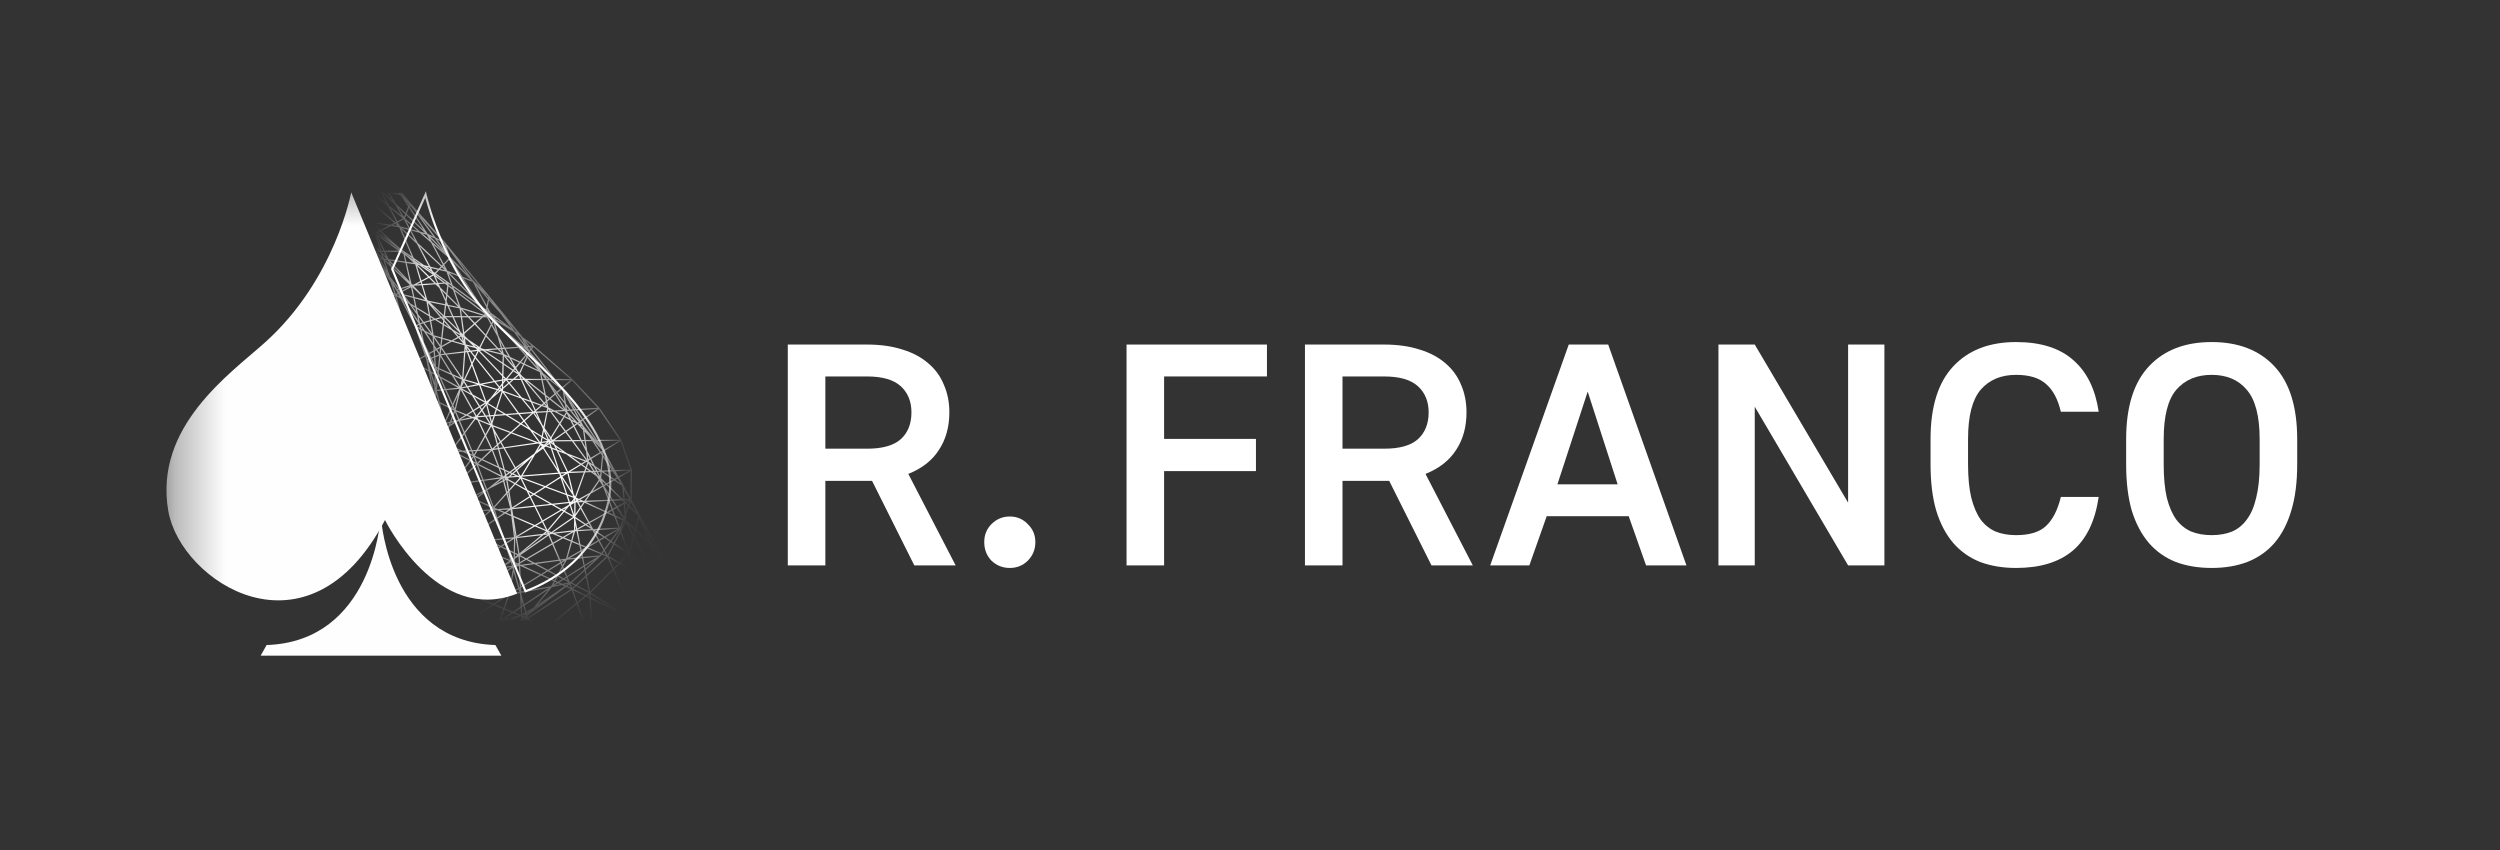
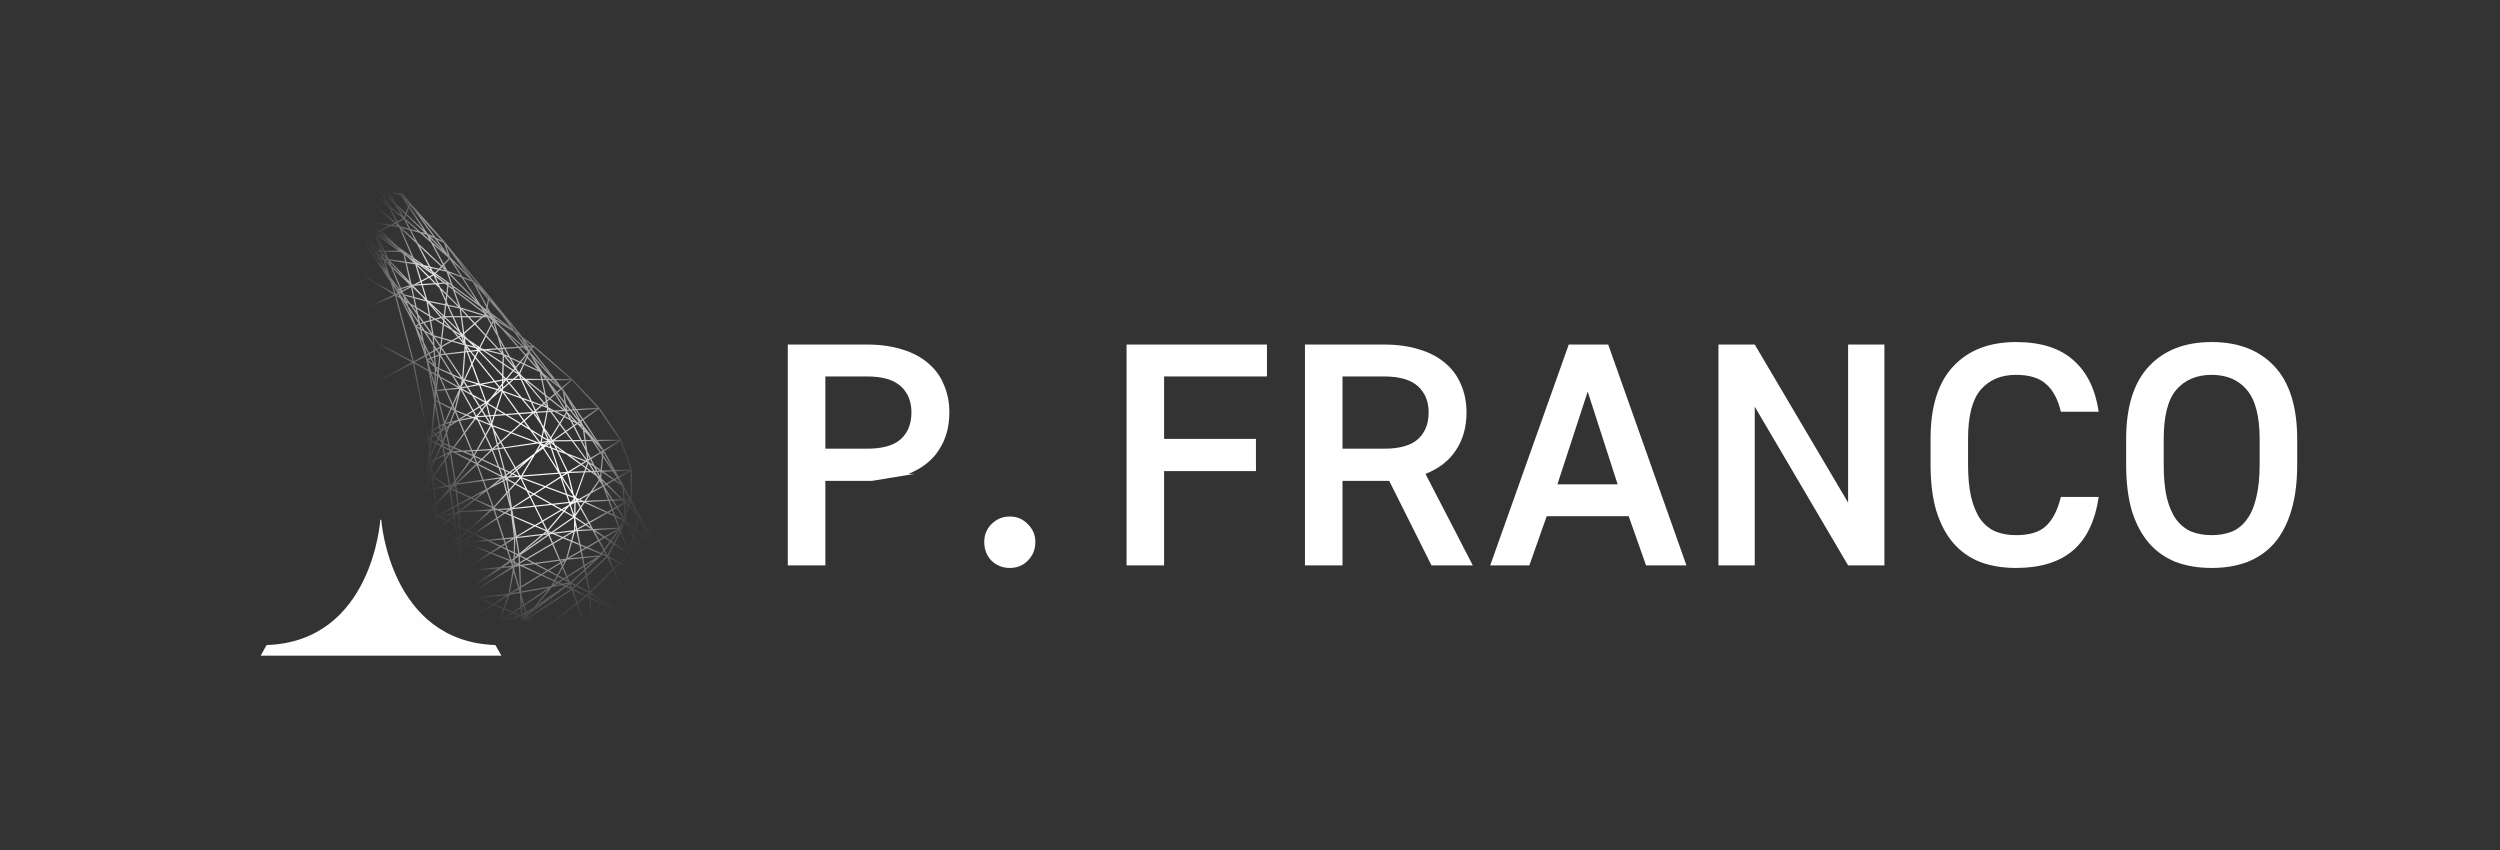
<svg xmlns="http://www.w3.org/2000/svg" width="50" height="17" viewBox="0 0 50 17" fill="none">
  <rect x="0" y="0" width="50" height="17" fill="#333333" stroke="none" />
  <g clip-path="url(#clip0_1322_4534)">
    <g clip-path="url(#clip1_1322_4534)">
      <mask id="mask0_1322_4534" style="mask-type:luminance" maskUnits="userSpaceOnUse" x="3" y="3" width="10" height="11">
-         <path d="M3.329 13.114H12.331V3.485H3.329V13.114Z" fill="#FEFEFE" />
-       </mask>
+         </mask>
      <g mask="url(#mask0_1322_4534)">
        <path d="M16.386 9.137H16.837V8.649H16.386V9.137ZM7.024 3.847C7.024 3.847 6.705 5.582 5.309 6.841C4.601 7.478 3.07 8.532 3.367 10.226C3.612 11.629 6.163 13.326 7.7 10.401C7.7 10.401 8.737 12.509 10.343 11.872L7.024 3.847ZM10.424 6.924C10.151 6.666 9.894 6.422 9.699 6.198C8.827 5.198 8.535 3.899 8.532 3.886L8.518 3.824L7.822 5.383L10.498 11.852L10.517 11.845C11.849 11.347 12.119 10.278 12.121 10.27C12.594 8.98 11.391 7.84 10.424 6.924ZM12.081 10.258C12.079 10.268 11.815 11.305 10.521 11.798L7.867 5.383L8.506 3.955C8.574 4.223 8.895 5.34 9.668 6.226C9.864 6.451 10.122 6.695 10.395 6.954C11.353 7.862 12.546 8.991 12.081 10.258Z" fill="#FEFEFE" />
      </g>
      <mask id="mask1_1322_4534" style="mask-type:luminance" maskUnits="userSpaceOnUse" x="7" y="3" width="6" height="9">
        <path d="M7.821 5.286L10.53 11.852C11.851 11.347 12.12 10.285 12.122 10.275C12.596 8.979 11.379 7.822 10.401 6.893C10.123 6.629 9.859 6.378 9.659 6.148C8.87 5.242 8.543 4.098 8.473 3.824L7.821 5.286Z" fill="#FEFEFE" />
      </mask>
      <g mask="url(#mask1_1322_4534)">
        <path d="M7.435 12.411H7.461L7.479 12.352L7.959 12.233L7.992 12.251L7.77 12.411H7.812L8.016 12.264L8.088 12.303L8.084 12.411H8.109L8.112 12.316L8.286 12.411H8.378L8.766 12.178L8.85 12.216L8.557 12.411H8.601L8.876 12.229L9.165 12.361L9.161 12.411H9.186L9.189 12.372L9.275 12.411H9.333L9.192 12.347L9.222 12.003L9.293 11.996L9.339 12.411H9.392L9.87 12.101L10.064 12.182L9.985 12.411H10.101L10.299 12.356L10.197 12.411H10.248L10.403 12.327L10.412 12.325L10.421 12.329L10.423 12.383L10.387 12.411H10.499L10.542 12.388L10.548 12.411H10.573L10.569 12.392L10.606 12.411H10.659L10.575 12.368L11.435 11.8L11.526 12.058L11.091 12.411H11.13L11.534 12.083L11.649 12.411H11.676L11.555 12.066L11.721 11.931L11.789 11.964L11.815 12.411H11.84L11.814 11.977L12.453 12.289L12.646 12.411H12.691L12.649 12.385L12.704 12.411H12.752L12.749 12.409L12.849 12.258L12.885 12.411H12.911L12.868 12.229L13.189 11.743L13.28 11.976L13.025 12.411H13.053L13.291 12.005L13.45 12.411H13.477L13.307 11.978L13.337 11.927L13.44 12.062L13.529 12.411H13.555L13.478 12.113L13.705 12.411H13.767L13.192 11.016L13.18 11.021L13.191 11.015L12.63 9.997L12.633 9.99L12.625 9.988L12.624 9.986H12.634L12.639 9.401H12.627L12.639 9.397L12.428 8.802L12.416 8.806L12.427 8.799L11.991 8.159L11.98 8.166L11.989 8.157L11.449 7.584L11.44 7.592L11.448 7.583L10.678 6.914L10.67 6.923L10.678 6.914L10.45 6.738L10.42 6.7L10.41 6.707L10.42 6.7L9.79 5.926L9.781 5.933L9.79 5.926L8.897 4.84L8.887 4.847L8.896 4.839L8.21 4.062L8.045 3.858H8.014L8.026 3.873L8.011 3.858H7.965L7.982 3.875L7.914 3.858H7.816L8.014 3.908L8.163 4.132L8.113 4.259L7.921 4.078L7.789 3.858H7.76L7.854 4.015L7.688 3.858H7.653L7.901 4.093L8.036 4.317L7.781 4.11L7.648 3.858H7.621L7.733 4.07L7.471 3.858H7.432L7.762 4.125L7.926 4.437L7.909 4.446L7.316 3.928V3.96L7.885 4.458L7.814 4.495L7.42 4.432L7.316 4.165V4.283L7.371 4.392L7.316 4.344V4.377L7.379 4.432L7.316 4.434V4.458L7.402 4.455L7.403 4.456L7.445 4.564L7.316 4.471V4.501L7.462 4.606L7.474 4.637L7.316 4.529V4.558L7.474 4.667L7.345 4.72L7.316 4.669V4.718L7.322 4.729L7.32 4.73L7.316 4.726V4.761L7.374 4.819L7.45 4.952L7.316 4.818V4.852L7.495 5.03L7.489 5.125L7.316 4.865V4.909L7.352 4.965L7.316 4.92V4.959L7.489 5.17L7.811 5.643L7.885 5.868L7.316 5.529V5.557L7.881 5.894L7.316 6.153V6.18L7.899 5.913L8.249 7.222L7.315 6.724V6.752L8.242 7.246L7.315 7.744V7.771L8.259 7.264L8.548 8.76L7.315 8.162V8.189L8.536 8.782L7.315 9.359V9.386L8.554 8.8L8.576 9.001L8.541 9.261L8.221 10.072L7.315 9.659V9.686L8.212 10.094L8.209 10.101L7.905 10.655L7.76 10.898L7.316 11.167V11.195L7.733 10.942L7.421 11.465L7.36 11.536L7.316 11.517V11.543L7.344 11.556L7.316 11.589V11.644L7.327 11.631L7.316 11.652V11.704L7.386 11.574L7.391 11.576L7.412 11.632L7.324 11.821L7.316 11.827V11.917L7.344 11.839L7.478 11.805L7.552 12.001L7.316 12.178V12.208L7.544 12.037L7.528 12.095L7.316 12.26V12.29L7.516 12.135L7.459 12.332L7.316 12.367V12.392L7.451 12.359L7.436 12.411L7.435 12.411ZM13.198 11.38L13.357 11.768L13.203 11.627L13.198 11.38ZM13.296 11.948L13.235 11.794L13.321 11.906L13.296 11.948ZM13.334 11.883L13.204 11.712L13.203 11.661L13.373 11.817L13.334 11.883ZM13.35 11.905L13.384 11.847L13.424 12.001L13.351 11.905H13.35ZM13.463 12.052L13.423 11.897L13.68 12.338L13.463 12.052ZM13.713 12.345L13.4 11.81L13.239 11.196L13.713 12.345ZM13.328 11.633L13.197 11.312L13.194 11.123L13.328 11.633ZM8.014 12.235L7.994 12.224L8.047 12.211L8.014 12.235ZM8.089 12.276L8.037 12.248L8.091 12.209L8.089 12.276ZM8.093 12.175L7.962 12.207L7.645 12.034L7.93 11.812L8.12 11.895L8.093 12.175ZM7.589 12.004L7.878 11.789L7.905 11.801L7.622 12.022L7.589 12.004ZM7.601 12.038L7.561 12.069L7.574 12.023L7.601 12.038ZM7.463 11.581L7.556 11.379L7.654 11.275L7.816 11.206L7.734 11.454L7.55 11.619L7.463 11.581H7.463ZM7.53 11.637L7.463 11.697L7.439 11.632L7.452 11.603L7.53 11.637ZM7.96 5.805L7.976 5.799L8.002 5.832L8 5.833L7.96 5.805ZM7.986 5.93L7.932 5.896L7.961 5.881L7.986 5.93ZM7.939 5.786L7.874 5.667L7.961 5.779L7.939 5.786ZM7.538 5.037H7.592L7.618 5.063L7.642 5.136L7.538 5.037ZM7.638 5.167L7.597 5.162L7.556 5.089L7.638 5.167ZM7.947 4.955L8.004 5.007L7.536 4.68L7.53 4.667L7.54 4.662L7.947 4.955ZM7.564 4.65L7.598 4.632L7.801 4.82L7.564 4.65H7.564ZM7.971 5.014L7.693 5.013L7.557 4.724L7.971 5.014ZM7.666 5.013H7.627L7.534 4.734L7.666 5.013ZM7.639 5.05L7.635 5.037H7.678L7.723 5.134L7.64 5.05H7.639ZM7.732 5.177L7.68 5.171L7.657 5.102L7.732 5.177ZM7.756 5.205L7.786 5.273L7.708 5.199L7.756 5.205ZM7.773 5.182L7.705 5.037L8.006 5.038L8.068 5.081L8.102 5.231L7.773 5.183V5.182ZM8.62 4.852L8.855 5.293L8.837 5.312L8.357 4.86L8.224 4.61L8.395 4.657L8.62 4.852L8.62 4.852ZM8.449 4.671L8.537 4.695L8.588 4.792L8.449 4.671ZM8.866 5.033L8.64 4.837L8.597 4.756L8.866 5.033ZM8.601 4.725L8.696 4.77L8.849 4.98L8.601 4.725ZM10.56 7.036L10.517 7.088L10.399 6.955L10.463 6.95L10.56 7.036ZM12.049 9.007L12.048 9.014L12.017 9.033L11.883 8.834L12.049 9.007ZM12.167 11.121L12.286 10.89L12.563 11.077L12.391 11.247L12.167 11.121ZM12.373 11.265L12.273 11.364L12.178 11.155L12.373 11.265ZM10.514 12.296L10.481 12.327L10.449 12.314L10.514 12.296ZM10.49 12.11L10.969 11.789L10.675 12.149L10.651 12.166L10.525 12.233L10.49 12.11ZM10.692 12.166L10.87 12.044L10.672 12.191L10.692 12.166ZM10.747 12.099L11.037 11.744L11.24 11.701L11.291 11.725L10.747 12.099H10.747ZM9.229 11.803L9.236 11.543L9.273 11.822L9.269 11.824L9.229 11.803ZM9.245 11.839L9.227 11.852L9.228 11.83L9.245 11.839ZM9.238 11.367L9.229 10.867L9.283 10.862L9.788 11.06L9.243 11.404L9.238 11.367ZM7.687 11.679L7.756 11.467L8.099 11.16L8.202 11.239L8.157 11.551L8.042 11.636L7.756 11.709L7.687 11.679ZM7.718 11.719L7.669 11.731L7.679 11.702L7.718 11.719ZM8.467 10.356L8.469 10.358L8.396 10.438L8.383 10.441L8.467 10.356ZM8.466 10.322L8.393 10.253L8.406 10.183L8.486 10.219L8.478 10.309L8.466 10.322ZM8.471 10.392L8.469 10.417L8.441 10.425L8.471 10.392ZM8.489 10.484L8.575 10.431L8.728 10.532L8.729 10.594L8.463 10.815L8.489 10.484ZM8.411 6.483L8.467 6.467L8.621 6.679L8.496 6.612L8.411 6.483ZM8.45 6.588L8.424 6.574L8.417 6.537L8.45 6.588V6.588ZM8.095 5.915L8.266 5.96L8.302 6.125L8.204 6.065L8.095 5.915ZM8.898 5.402L8.805 5.38L8.838 5.346L8.898 5.402ZM8.855 5.328L8.867 5.316L8.893 5.365L8.855 5.328ZM9.544 6.06L9.054 5.706L8.97 5.473L9.544 6.06ZM8.987 5.456L9.233 5.552L9.523 6.003L8.988 5.457L8.987 5.456ZM9.739 6.347L9.816 6.488L9.714 6.692L9.513 6.475L9.657 6.347L9.738 6.347H9.739ZM9.728 6.274L9.733 6.252L9.802 6.323H9.785L9.728 6.274ZM10.501 7.108L10.399 7.231L10.204 7.141L10.114 6.977L10.368 6.958L10.501 7.108H10.501ZM10.159 6.684L10.438 6.928L10.379 6.933L10.159 6.684ZM10.546 7.159L10.758 7.398L10.493 7.275L10.546 7.159ZM10.534 7.107L10.555 7.081L10.54 7.114L10.534 7.107ZM10.558 7.134L10.588 7.068L10.626 7.129L10.743 7.344L10.558 7.134ZM12.495 10.004L12.57 10.001L12.508 10.036L12.497 10.026L12.495 10.004ZM12.498 10.425L12.412 10.592L12.408 10.581L12.416 10.569L12.406 10.562L12.418 10.566L12.475 10.415L12.498 10.425ZM11.693 11.299L11.665 11.163L11.95 11.135L11.693 11.299ZM11.891 11.202L11.708 11.37L11.698 11.324L11.891 11.202ZM11.159 11.637L11.11 11.614L11.156 11.531L11.249 11.58L11.159 11.637ZM11.161 11.665L11.203 11.684L11.094 11.708L11.161 11.665H11.161ZM9.75 9.805L9.784 9.778L10.063 9.63L10.123 9.857L9.874 10.134L9.75 9.805ZM8.392 11.406L8.39 11.437L8.176 11.592L8.18 11.564L8.392 11.406ZM8.184 11.53L8.224 11.256L8.386 11.38L8.184 11.53ZM8.388 11.469L8.381 11.567L8.209 11.598L8.388 11.469ZM8.404 11.588L8.679 11.539L8.747 11.575L8.75 11.735L8.382 11.983L8.377 11.981L8.404 11.588ZM8.683 11.513L8.477 11.404L8.74 11.214L8.746 11.502L8.683 11.513ZM8.746 11.527L8.746 11.547L8.717 11.532L8.746 11.527ZM8.453 11.392L8.429 11.378L8.738 11.135L8.74 11.185L8.453 11.392ZM8.455 11.42L8.644 11.52L8.406 11.562L8.414 11.45L8.455 11.42ZM8.746 10.3L8.724 10.101L8.765 10.054L8.994 9.822L9.041 10.144L8.746 10.3ZM8.724 10.373L8.727 10.502L8.598 10.417L8.627 10.4L8.724 10.373ZM8.702 10.355L8.724 10.341V10.348L8.702 10.355ZM9 9.071L9.088 9.622L9.039 9.689L8.999 9.697L8.916 9.191L9 9.071ZM8.91 9.157L8.902 9.104L8.97 9.071L8.91 9.157ZM8.825 8.654L8.837 8.624L8.901 8.584L8.915 8.655L8.853 8.816L8.825 8.654ZM8.747 7.462L8.744 7.495L8.717 7.48L8.718 7.397L8.747 7.462ZM8.731 7.366L8.756 7.377L8.753 7.413L8.731 7.366ZM8.765 7.535L8.786 7.547L8.892 7.781L8.737 7.797L8.765 7.535ZM8.61 6.343L8.672 6.382L8.619 6.397L8.61 6.343ZM8.641 6.664L8.492 6.459L8.599 6.428L8.641 6.664ZM8.604 6.311L8.56 6.061L8.805 6.343L8.704 6.372L8.604 6.311ZM8.293 5.967L8.529 6.03L8.576 6.294L8.332 6.143L8.293 5.967ZM8.325 6.23L8.242 6.116L8.309 6.158L8.325 6.23ZM9.06 5.798L9.173 6.112L8.949 5.89L8.968 5.729L9.06 5.798H9.06ZM8.971 5.701L8.974 5.679L9.033 5.721L9.045 5.756L8.971 5.701ZM11.72 9.026L11.744 9.195L11.47 8.825L11.617 8.824L11.72 9.026ZM11.645 8.824L11.692 8.823L11.71 8.95L11.645 8.824ZM12.37 10.552L11.868 10.581L11.862 10.577L11.797 10.459L12.147 10.264L12.285 10.328L12.37 10.552ZM12.317 10.342L12.452 10.404L12.397 10.551H12.396L12.317 10.342ZM11.298 11.218L11.251 11.304L11.232 11.259L11.298 11.218ZM11.222 11.236L11.211 11.213L11.275 11.204L11.222 11.236ZM11.202 11.189L11.068 10.877L11.259 10.766L11.417 10.832L11.321 11.173L11.202 11.189ZM10.356 11.268L10.295 11.239L10.296 11.178L10.371 11.129L10.376 11.256L10.356 11.268ZM10.372 11.302L10.338 11.306L10.357 11.295L10.372 11.302H10.372ZM9.422 9.943L9.139 9.816L9.125 9.696L9.654 9.62L9.716 9.787L9.421 9.943L9.422 9.943ZM9.661 9.843L9.493 9.975L9.45 9.955L9.661 9.843ZM8.917 8.545L8.904 8.479L8.988 8.461L8.969 8.513L8.917 8.545ZM8.955 8.551L8.931 8.611L8.923 8.57L8.955 8.551ZM8.911 8.453L9.031 8.187L9.083 8.213L8.999 8.435L8.911 8.453ZM9.189 7.776L9.053 8.077L8.929 7.802L9.189 7.776H9.189ZM8.918 7.779L8.822 7.567L9.16 7.754L8.918 7.779ZM8.87 6.35L8.867 6.376L8.849 6.355L8.87 6.35ZM8.832 6.336L8.651 6.128L8.861 6.327L8.832 6.336ZM8.598 6.045L8.898 6.107L8.875 6.307L8.598 6.045ZM8.709 5.533L8.866 5.652L8.766 5.658L8.709 5.533ZM8.786 5.762L8.908 6.031L8.901 6.083L8.565 6.013L8.545 5.995L8.456 5.704L8.709 5.686L8.786 5.762ZM8.933 6.027L8.946 5.921L9.165 6.139L8.964 6.097L8.933 6.027ZM8.947 6.118L9.039 6.321L8.898 6.321L8.923 6.113L8.947 6.118ZM9.05 6.345L9.158 6.584L8.914 6.345L9.05 6.345ZM8.913 5.983L8.836 5.811L8.923 5.899L8.913 5.983ZM8.885 6.435L8.98 6.543L8.88 6.482L8.885 6.435ZM8.889 6.402L8.894 6.359L9.186 6.646L9.202 6.68L9.051 6.587L8.889 6.402ZM9.205 6.711L9.174 6.728L9.105 6.649L9.205 6.711ZM9.282 6.82L9.254 6.743L9.274 6.756L9.282 6.82ZM9.242 6.346L9.36 6.346L9.478 6.474L9.283 6.647L9.242 6.346ZM9.258 6.824L9.191 6.747L9.223 6.729L9.258 6.824ZM9.27 6.875L9.065 6.817L9.169 6.759L9.27 6.875ZM9.287 6.905L9.292 6.917L9.283 7.027L8.918 7.07L8.834 6.945L9.035 6.833L9.287 6.905ZM9.59 6.991L9.595 6.983L9.619 6.989L9.59 6.991ZM9.652 7.011L10.049 7.279L10.044 7.489L9.596 7.015L9.652 7.011ZM10.043 7.524L10.041 7.59L9.899 7.617L9.518 7.142L9.573 7.027L10.043 7.524ZM10.944 8.162L10.932 8.22L10.729 8.233L10.723 8.219L10.836 8.122L10.944 8.162ZM10.857 8.105L10.882 8.083L10.92 8.127L10.857 8.105ZM11.006 8.24L11.18 8.474L11.015 8.741L10.891 8.557L10.953 8.243L11.006 8.24ZM10.958 8.219L10.965 8.184L10.989 8.217L10.958 8.219ZM11 8.191L11.043 8.213L11.018 8.215L11 8.191ZM11.818 9.444L11.929 9.524L11.976 9.597L11.8 9.853L11.58 9.978L11.521 9.951L11.702 9.448L11.818 9.444ZM11.711 9.424L11.727 9.378L11.786 9.421L11.711 9.424ZM11.858 9.442L11.876 9.442L11.893 9.468L11.857 9.442H11.858ZM10.858 10.677L10.348 10.737L10.699 10.528L10.922 10.625L10.858 10.677V10.677ZM10.941 10.641L10.951 10.666L10.903 10.672L10.941 10.641ZM10.104 9.421L10.169 9.451L10.122 9.486L10.104 9.421ZM9.213 7.795L9.446 8.212L9.327 8.287L9.113 8.2L9.213 7.795ZM9.095 8.169L9.067 8.107L9.164 7.891L9.095 8.169H9.095ZM9.243 7.55L8.933 7.092L9.282 7.051L9.243 7.55ZM9.261 7.623L9.25 7.646L9.257 7.617L9.261 7.623ZM9.277 7.649L9.325 7.727L9.23 7.745L9.277 7.649ZM9.329 6.946L9.384 7.015L9.355 7.018L9.329 6.946ZM9.33 7.021L9.309 7.024L9.312 6.973L9.33 7.021ZM9.981 7.815L9.902 7.882L9.96 7.809L9.981 7.815ZM9.976 7.788L9.991 7.77L10.008 7.792L10.003 7.796L9.976 7.788ZM11.082 8.911L11.116 8.981L11.036 8.95L11.007 8.864L11.012 8.86L11.082 8.911ZM11.033 8.844L11.046 8.835L11.06 8.864L11.033 8.844ZM11.542 10.047L11.598 10.149L11.509 10.28L11.512 10.049L11.542 10.047ZM11.507 10.388L11.507 10.368L11.69 10.491L11.544 10.572L11.507 10.388ZM11.521 10.584L11.504 10.594L11.505 10.504L11.521 10.584ZM11.508 10.339L11.508 10.325L11.611 10.174L11.764 10.45L11.714 10.477L11.508 10.339ZM11.569 10.046L11.662 10.042L11.669 10.045L11.614 10.127L11.569 10.046ZM11.556 10.023L11.555 10.02L11.582 10.005L11.614 10.02L11.556 10.023ZM11.508 10.018L11.499 9.984L11.504 9.979L11.522 10.011L11.508 10.019V10.018ZM11.503 9.929L11.476 9.887L11.371 9.46L11.676 9.449L11.503 9.929ZM10.7 9.883L10.91 9.749L11.326 9.903L11.371 10.039L11.041 10.075L10.7 9.883ZM10.999 10.079L10.705 10.111L10.618 9.935L10.677 9.898L10.999 10.079ZM10.86 8.972L11.167 9.452L10.454 9.508L10.705 9.086L10.86 8.972ZM10.75 9.011L10.815 8.902L10.835 8.934L10.75 9.011H10.75ZM10.88 8.958L10.916 8.93L11.016 8.968L11.154 9.386L10.88 8.958ZM10.939 8.913L10.986 8.879L11.006 8.939L10.939 8.913ZM10.912 8.903L10.909 8.901L10.974 8.843L10.978 8.855L10.912 8.903ZM10.935 8.845L10.883 8.892L10.829 8.871L10.831 8.86L10.935 8.845ZM10.836 8.835L10.851 8.757L10.952 8.818L10.836 8.835ZM10.809 8.839L10.802 8.84L10.654 8.636L10.829 8.743L10.81 8.839H10.809ZM10.688 9.066L10.673 9.079L10.312 9.346L10.098 8.966L10.759 8.87L10.796 8.885L10.688 9.066ZM10.481 9.251L10.333 9.384L10.324 9.368L10.481 9.251H10.481ZM10.315 9.401L10.248 9.461L10.217 9.447L10.304 9.382L10.315 9.401ZM10.252 9.49L10.314 9.519L10.211 9.527L10.252 9.49ZM10.272 9.472L10.327 9.423L10.378 9.514L10.363 9.515L10.272 9.472ZM10.346 9.406L10.646 9.137L10.424 9.51L10.405 9.511L10.346 9.406ZM10.439 9.533L11.182 9.475L11.186 9.481L11.203 9.532L10.907 9.722L10.432 9.545L10.439 9.533V9.533ZM11.248 9.532L11.348 9.469L11.434 9.823L11.248 9.532ZM11.453 9.897L11.46 9.927L11.346 9.885L11.24 9.565L11.453 9.897ZM11.235 9.512L11.21 9.472L11.308 9.465L11.235 9.512ZM11.211 9.556L11.317 9.874L10.935 9.732L11.211 9.556L11.211 9.556ZM11.356 9.914L11.467 9.955L11.473 9.978L11.425 10.033L11.397 10.036L11.356 9.914ZM11.48 10.007L11.485 10.027L11.461 10.029L11.48 10.007ZM11.487 10.059L11.483 10.297L11.418 10.1L11.487 10.059ZM11.361 9.432L11.165 9.026L11.326 9.087L11.601 9.286L11.361 9.432ZM11.15 8.994L11.124 8.941L11.25 9.032L11.15 8.994ZM11.132 9.013L11.337 9.438L11.201 9.449L11.046 8.98L11.132 9.013ZM11.001 8.811L11.016 8.787L11.03 8.807L11.001 8.811ZM10.982 8.795L10.902 8.618L11.001 8.764L10.982 8.795ZM10.952 8.79L10.856 8.731L10.878 8.624L10.952 8.79ZM10.871 8.528L10.843 8.487L10.74 8.257L10.928 8.245L10.871 8.528ZM10.762 8.366L10.69 8.26L10.714 8.258L10.762 8.366ZM10.821 8.498L10.86 8.585L10.834 8.718L10.617 8.585L10.497 8.42L10.666 8.268L10.821 8.498ZM10.482 8.4L10.397 8.282L10.634 8.264L10.482 8.4ZM10.562 8.551L10.436 8.474L10.479 8.436L10.562 8.551ZM10.599 8.603L10.774 8.844L10.762 8.846L10.242 8.649L10.417 8.491L10.599 8.603H10.599ZM10.713 8.853L10.086 8.944L10.028 8.841L10.222 8.667L10.713 8.853ZM9.9 8.665L9.997 8.836L9.956 8.872L9.901 8.665L9.9 8.665ZM9.955 8.963L9.88 8.973L9.943 8.917L9.955 8.963ZM10.009 8.858L10.059 8.947L9.98 8.959L9.964 8.899L10.009 8.858ZM10.015 8.819L9.874 8.568L9.865 8.532L10.196 8.657L10.016 8.819H10.015ZM9.936 8.891L9.846 8.971L9.722 8.71L9.824 8.528L9.851 8.577L9.936 8.891ZM9.515 9.251L9.427 9.206L9.474 9.143L9.515 9.251H9.515ZM9.453 9.026L9.518 9.022L9.48 9.089L9.453 9.026ZM9.5 9.141L9.612 9.193L9.544 9.258L9.5 9.141L9.5 9.141ZM9.495 9.112L9.547 9.02L9.81 9.005L9.631 9.175L9.495 9.112ZM9.531 8.314L9.479 8.22L9.59 8.151L9.621 8.201L9.531 8.314ZM9.718 8.31L9.651 8.202L9.725 8.108L9.778 8.305L9.718 8.31ZM9.784 8.329L9.822 8.469L9.82 8.474L9.732 8.333L9.784 8.329ZM9.69 8.312L9.556 8.322L9.635 8.223L9.69 8.312ZM9.637 8.18L9.61 8.138L9.715 8.072L9.717 8.079L9.637 8.18ZM9.598 8.117L9.484 7.934L9.698 8.053L9.598 8.117ZM9.457 7.891L9.365 7.744L9.581 7.703L9.7 8.026L9.457 7.891ZM9.413 7.867L9.236 7.769L9.339 7.749L9.413 7.867H9.413ZM9.439 7.909L9.577 8.13L9.467 8.199L9.246 7.802L9.439 7.909ZM9.705 8.335L9.793 8.478L9.566 8.385L9.548 8.347L9.705 8.335ZM9.806 8.509L9.709 8.683L9.582 8.417L9.806 8.509ZM9.823 8.98L9.561 8.995L9.707 8.736L9.823 8.98ZM9.837 9.013L9.956 9.326L9.655 9.186L9.837 9.013H9.837ZM9.809 8.327L9.87 8.323L9.836 8.426L9.809 8.327ZM9.803 8.304L9.744 8.084L9.746 8.081L9.915 8.185L9.878 8.298L9.803 8.304ZM9.728 8.031L9.608 7.704L9.935 7.801L9.807 7.964L9.728 8.031ZM9.951 7.78L9.646 7.69L9.889 7.643L9.975 7.75L9.951 7.78ZM9.597 7.675L9.452 7.281L9.507 7.167L9.872 7.622L9.597 7.675ZM9.501 7.121L9.431 7.034L9.549 7.019L9.501 7.121H9.501ZM9.413 7.011L9.338 6.918L9.508 6.961L9.543 6.996L9.413 7.011ZM9.402 7.037L9.489 7.145L9.44 7.248L9.364 7.041L9.402 7.037ZM9.567 7.667L9.305 7.589L9.437 7.312L9.567 7.667ZM9.544 7.685L9.352 7.722L9.289 7.622L9.294 7.611L9.544 7.685ZM9.33 8.314L9.413 8.348L9.208 8.391L9.33 8.314ZM9.355 8.298L9.458 8.233L9.511 8.328L9.456 8.339L9.355 8.298ZM9.508 8.387L9.548 8.403L9.693 8.709L9.532 8.997L9.443 9.002L9.302 8.663L9.507 8.387H9.508ZM9.455 9.095L9.305 9.034L9.427 9.027L9.455 9.095ZM9.459 9.122L9.405 9.195L9.11 9.045L9.248 9.037L9.459 9.122ZM9.413 9.226L9.52 9.281L9.12 9.661L9.115 9.628L9.413 9.226ZM9.534 9.301L9.645 9.597L9.148 9.668L9.534 9.301H9.534ZM9.56 9.301L10.034 9.542L9.671 9.594L9.56 9.301ZM9.562 9.274L9.636 9.204L9.969 9.358L10.026 9.51L9.562 9.274ZM9.859 9.001L9.961 8.986L10.067 9.377L9.988 9.341L9.859 9.001ZM9.986 8.982L10.072 8.97L10.292 9.361L10.191 9.435L10.096 9.391L9.986 8.982ZM10.194 9.463L10.228 9.478L10.171 9.53L10.134 9.532L10.129 9.511L10.194 9.463ZM10.155 9.576L10.181 9.553L10.358 9.539L10.393 9.555L10.301 9.658L10.155 9.576ZM10.284 9.677L10.181 9.791L10.15 9.602L10.284 9.677ZM10.411 9.573L10.512 9.777L10.323 9.671L10.411 9.573ZM10.438 9.573L10.881 9.738L10.676 9.869L10.55 9.799L10.438 9.573ZM10.653 9.884L10.607 9.913L10.569 9.838L10.653 9.884ZM10.679 10.114L10.27 10.158L10.597 9.948L10.679 10.114ZM10.691 10.137L10.832 10.421L10.697 10.501L10.267 10.315L10.245 10.185L10.691 10.137ZM10.725 10.513L10.843 10.443L10.92 10.597L10.725 10.513ZM10.717 10.134L11.035 10.099L11.208 10.197L10.853 10.408L10.717 10.134ZM11.077 10.095L11.379 10.062L11.385 10.081L11.368 10.101L11.232 10.182L11.077 10.095ZM11.32 10.159L11.278 10.208L11.257 10.196L11.32 10.159H11.32ZM11.384 10.12L11.396 10.113L11.462 10.312L11.3 10.22L11.384 10.12ZM11.476 10.358L11.482 10.39L11.479 10.604L11.056 10.654L11.053 10.653L11.476 10.358ZM11.435 10.634L11.257 10.739L11.101 10.673L11.435 10.634ZM11.47 10.641L11.424 10.808L11.285 10.75L11.471 10.641L11.47 10.641ZM11.501 10.627L11.53 10.625L11.581 10.874L11.447 10.818L11.501 10.627ZM11.549 10.596L11.713 10.506L11.828 10.583L11.55 10.6L11.549 10.596ZM11.736 10.493L11.775 10.471L11.818 10.547L11.736 10.493ZM11.627 10.15L11.692 10.055L12.12 10.251L11.785 10.438L11.627 10.151V10.15ZM11.689 10.017L11.667 10.017L11.608 9.99L11.77 9.899L11.689 10.017ZM11.684 9.424L11.402 9.435L11.622 9.301L11.707 9.363L11.684 9.424ZM11.414 9.12L11.696 9.228L11.623 9.272L11.414 9.12ZM11.338 9.065L11.102 8.895L11.07 8.828L11.44 8.825L11.726 9.21L11.722 9.212L11.338 9.065ZM11.089 8.804L11.31 8.649L11.422 8.801L11.089 8.804ZM11.054 8.799L11.03 8.763L11.195 8.495L11.295 8.63L11.054 8.799ZM10.713 8.195L10.649 8.054L10.809 8.113L10.713 8.195ZM10.693 8.212L10.67 8.232L10.468 7.988L10.617 8.042L10.693 8.212ZM10.644 8.239L10.38 8.259L10.081 7.847L10.422 7.971L10.644 8.239ZM10.464 8.416L10.414 8.461L10.152 8.301L10.368 8.284L10.464 8.416H10.464ZM10.395 8.478L10.216 8.639L9.857 8.503L9.848 8.469L9.897 8.321L10.111 8.304L10.395 8.478ZM9.905 8.295L9.937 8.198L10.075 8.282L9.905 8.295ZM9.923 8.161L9.761 8.062L9.825 7.981L10.009 7.823L10.032 7.83L9.923 8.161ZM10.027 7.776L10.006 7.75L10.039 7.71L10.037 7.767L10.027 7.776ZM9.991 7.731L9.916 7.638L10.041 7.614L10.039 7.669L9.991 7.731ZM9.521 6.94L9.465 6.885L9.561 6.95L9.521 6.94ZM9.473 6.928L9.317 6.888L9.301 6.774L9.352 6.809L9.473 6.928ZM9.307 7.048L9.339 7.044L9.425 7.279L9.281 7.582L9.266 7.577L9.307 7.048ZM9.218 7.557L9.052 7.483L8.819 7.106L8.906 7.095L9.218 7.557ZM9.238 7.593L9.204 7.73L9.074 7.52L9.238 7.593ZM9.053 8.137L9.073 8.18L9.041 8.164L9.053 8.137ZM9.018 8.455L9.081 8.442L9.004 8.491L9.018 8.455ZM9.028 8.429L9.099 8.24L9.162 8.391L9.139 8.405L9.028 8.429ZM9.122 8.229L9.302 8.303L9.183 8.377L9.122 8.229ZM9.453 8.365L9.484 8.377L9.291 8.636L9.2 8.417L9.453 8.365ZM9.417 9.003L9.252 9.013L9.091 8.947L9.285 8.686L9.417 9.003ZM9.196 9.016L9.067 9.023L9.043 9.011L9.076 8.967L9.196 9.016ZM9.062 9.048L9.39 9.215L9.109 9.594L9.022 9.05L9.062 9.048ZM9.097 9.676L9.076 9.681L9.094 9.656L9.097 9.676ZM9.102 9.713L9.113 9.803L9.043 9.772L9.102 9.713ZM9.019 9.762L9.017 9.76L9.054 9.711L9.074 9.706L9.019 9.762ZM9.025 9.791L9.116 9.832L9.145 10.089L9.065 10.132L9.016 9.8L9.025 9.791ZM9.148 10.115L9.161 10.23L9.083 10.251L9.069 10.157L9.148 10.115ZM9.142 9.843L9.395 9.957L9.168 10.077L9.142 9.843ZM9.679 9.617L10.011 9.569L9.77 9.758L9.739 9.775L9.679 9.617ZM10.048 9.572L10.056 9.606L9.893 9.693L10.048 9.572ZM10.001 9.373L10.075 9.408L10.101 9.502L10.064 9.529L10.059 9.527L10.001 9.373ZM10.073 9.561L10.108 9.579L10.079 9.594L10.071 9.562L10.073 9.561ZM10.124 9.597L10.16 9.815L10.143 9.834L10.086 9.618L10.124 9.597ZM10.165 9.846L10.196 10.036L10.15 9.863L10.165 9.846V9.846ZM10.187 9.822L10.306 9.689L10.531 9.816L10.586 9.927L10.239 10.148L10.187 9.822ZM10.223 10.296L10.125 10.254L10.21 10.197L10.223 10.296ZM10.098 10.243L10.001 10.201L10.176 10.19L10.098 10.243ZM10.101 10.271L10.226 10.324L10.279 10.745L10.084 10.763L9.953 10.37L10.101 10.271ZM10.244 10.772L10.114 10.854L10.092 10.787L10.244 10.772ZM10.092 10.868L10.015 10.917L9.798 10.814L10.066 10.789L10.092 10.868ZM10.101 10.892L10.127 10.971L10.041 10.93L10.101 10.892ZM10.122 10.878L10.28 10.778L10.275 11.041L10.158 10.986L10.122 10.878ZM10.271 10.344L10.671 10.516L10.332 10.719L10.271 10.344L10.271 10.344ZM10.299 11.053L10.305 10.766L10.315 10.765L10.366 11.084L10.365 11.085L10.299 11.053ZM10.345 11.102L10.297 11.141L10.299 11.08L10.345 11.102ZM10.309 10.732L10.303 10.736L10.281 10.557L10.309 10.732ZM10.294 11.265L10.331 11.282L10.293 11.304L10.294 11.265ZM10.339 10.762L10.824 10.706L10.389 11.066L10.339 10.762ZM10.869 10.7L10.958 10.69L10.465 11.034L10.869 10.7ZM10.948 10.599L10.864 10.43L11.233 10.21L11.262 10.227L10.948 10.599ZM11.284 10.239L11.461 10.339L11.027 10.642L10.966 10.616L11.284 10.239ZM11.003 10.658L11 10.661L10.977 10.663L10.969 10.644L11.003 10.658ZM11.009 10.684L11.052 10.679L11.231 10.754L11.059 10.855L10.991 10.697L11.009 10.684ZM11.44 10.841L11.587 10.903L11.609 11.009L11.351 11.158L11.44 10.841ZM11.614 11.034L11.636 11.142L11.386 11.166L11.614 11.034ZM11.632 10.996L11.615 10.914L11.706 10.953L11.632 10.996ZM11.608 10.886L11.555 10.624L11.85 10.606L11.96 10.806L11.733 10.938L11.608 10.886ZM11.888 10.624L12.067 10.744L11.982 10.793L11.888 10.624ZM11.902 10.603L12.356 10.577L12.091 10.73L11.902 10.603ZM12.173 10.249L12.242 10.211L12.273 10.295L12.173 10.249ZM12.146 10.237L11.715 10.039L12.168 10.019L12.233 10.188L12.146 10.237L12.146 10.237ZM12.122 9.826L12.227 9.992L12.186 9.994L12.122 9.826ZM12.159 9.995L11.72 10.015L11.818 9.871L12.061 9.734L12.159 9.995ZM12.042 9.616L12.108 9.68L12.074 9.699L12.042 9.616ZM12.05 9.713L11.849 9.826L11.99 9.62L12.05 9.713ZM12.002 9.524L11.959 9.438L12.01 9.436L12.002 9.524ZM11.946 9.415L11.92 9.362L11.995 9.413L11.946 9.415ZM11.931 9.439L11.977 9.528L11.948 9.507L11.905 9.44L11.931 9.439ZM11.89 9.417L11.806 9.285L11.877 9.333L11.919 9.415L11.89 9.417ZM11.775 9.234L11.772 9.211L11.805 9.191L11.854 9.288L11.775 9.234ZM11.768 9.184L11.755 9.094L11.793 9.169L11.768 9.184ZM11.767 9.269L11.862 9.418L11.826 9.419L11.736 9.354L11.767 9.269ZM11.715 9.339L11.645 9.288L11.725 9.239L11.748 9.248L11.715 9.339ZM11.453 8.801L11.33 8.635L11.471 8.537L11.605 8.8L11.453 8.801L11.453 8.801ZM11.442 8.425L11.525 8.469L11.481 8.5L11.442 8.425ZM11.423 8.387L11.385 8.313L11.49 8.422L11.423 8.387ZM11.404 8.404L11.46 8.515L11.316 8.616L11.21 8.473L11.289 8.344L11.404 8.404H11.404ZM11.194 8.451L11.036 8.238L11.084 8.234L11.268 8.332L11.194 8.451ZM10.969 8.147L10.945 8.03L10.993 7.989L11.26 8.2L11.089 8.21L10.969 8.147ZM10.939 8.003L10.924 7.934L10.974 7.973L10.939 8.003ZM10.936 8.109L10.901 8.067L10.923 8.048L10.936 8.109ZM10.885 8.048L10.524 7.617L10.894 7.91L10.918 8.021L10.885 8.048ZM10.867 8.064L10.831 8.095L10.636 8.024L10.445 7.6H10.478L10.867 8.064ZM10.434 7.576L10.413 7.53L10.429 7.542L10.458 7.576H10.434V7.576ZM10.418 7.6L10.603 8.012L10.438 7.951L10.198 7.662L10.271 7.6L10.418 7.6ZM10.362 7.49L10.261 7.575L10.145 7.575L10.268 7.427L10.362 7.49ZM10.284 7.408L10.3 7.388L10.335 7.429L10.346 7.45L10.284 7.408L10.284 7.408ZM10.234 7.6L10.182 7.644L10.145 7.599L10.234 7.6ZM10.299 7.575L10.377 7.509L10.407 7.576L10.299 7.575ZM10.356 7.416L10.324 7.359L10.406 7.261L10.461 7.286L10.385 7.451L10.356 7.416ZM10.312 7.336L10.224 7.176L10.383 7.25L10.312 7.336ZM10.273 7.318L10.111 7.124L10.186 7.159L10.273 7.318ZM10.284 7.369L10.263 7.394L10.074 7.267L10.078 7.123L10.284 7.369ZM10.248 7.413L10.119 7.568L10.068 7.515L10.074 7.296L10.248 7.413ZM10.095 7.579L10.066 7.585L10.067 7.55L10.095 7.579ZM10.089 7.605L10.065 7.636L10.066 7.609L10.089 7.605ZM10.12 7.606L10.164 7.659L10.062 7.746L10.064 7.677L10.12 7.606ZM10.179 7.678L10.392 7.935L10.06 7.814L10.062 7.779L10.179 7.678ZM10.351 8.261L10.117 8.279L9.945 8.174L10.052 7.849L10.351 8.261ZM10.05 7.25L9.691 7.008H9.693L10.054 7.099L10.05 7.25ZM10.03 7.068L9.769 7.003L9.956 6.989L10.03 7.068ZM9.987 6.986L10.023 6.984L10.04 7.044L9.987 6.986ZM9.695 6.984L9.631 6.967L9.61 6.953L9.72 6.734L9.935 6.966L9.695 6.984ZM9.589 6.939L9.369 6.791L9.293 6.717L9.288 6.676L9.495 6.492L9.702 6.715L9.589 6.939ZM9.393 6.346L9.62 6.347L9.497 6.457L9.393 6.346ZM9.371 6.322L9.243 6.184L9.659 6.313L9.647 6.323L9.371 6.322ZM9.338 6.322L9.238 6.322L9.221 6.196L9.338 6.322ZM9.261 6.667L9.251 6.676L9.207 6.632L9.078 6.345L9.217 6.346L9.261 6.667ZM9.067 6.321L8.977 6.124L9.192 6.169L9.213 6.322L9.067 6.321H9.067ZM8.945 5.711L8.927 5.868L8.807 5.749L8.777 5.682L8.896 5.674L8.945 5.711V5.711ZM8.903 5.649L8.696 5.492L8.701 5.487L8.929 5.647L8.904 5.649L8.903 5.649ZM8.698 5.455L8.656 5.425L8.622 5.361L8.758 5.394L8.698 5.455ZM8.672 5.51L8.74 5.66L8.719 5.662L8.603 5.546L8.672 5.51ZM8.687 5.664L8.449 5.68L8.435 5.634L8.58 5.558L8.686 5.664H8.687ZM8.428 5.61L8.338 5.318L8.562 5.54L8.428 5.61ZM8.424 5.681L8.332 5.688L8.413 5.645L8.424 5.681ZM8.431 5.705L8.509 5.96L8.435 5.89L8.274 5.718L8.279 5.715L8.431 5.705ZM8.417 5.907L8.502 5.998L8.288 5.941L8.245 5.743L8.417 5.907ZM8.823 6.363L8.863 6.409L8.857 6.467L8.732 6.39L8.823 6.363L8.823 6.363ZM8.877 6.508L9.034 6.605L9.152 6.74L9.032 6.807L8.85 6.755L8.877 6.508ZM9.002 6.824L8.831 6.919L8.847 6.78L9.002 6.824ZM8.89 7.073L8.813 7.082L8.825 6.976L8.89 7.073ZM8.808 6.907L8.692 6.735L8.823 6.773L8.808 6.907ZM8.808 7.133L9.012 7.465L8.783 7.363L8.808 7.133ZM8.79 7.061L8.746 6.994L8.801 6.963L8.79 7.061ZM9.034 7.502L9.18 7.738L8.805 7.53L8.773 7.458L8.78 7.388L9.034 7.502ZM8.738 7.821L8.903 7.805L9.04 8.107L9.019 8.153L8.794 8.041L8.738 7.821ZM8.765 8.026L8.717 8.002L8.728 7.883L8.765 8.026ZM9.009 8.175L8.893 8.432L8.802 8.072L9.009 8.175H9.009ZM8.896 8.559L8.854 8.585L8.885 8.511L8.896 8.559ZM8.817 8.608L8.817 8.609L8.803 8.534L8.864 8.499L8.817 8.608ZM8.807 8.696L8.829 8.819L8.78 8.76L8.807 8.696ZM8.925 8.7L8.965 8.897L8.865 8.856L8.925 8.7ZM8.941 8.657L8.99 8.529L9.149 8.428L9.175 8.423L9.274 8.66L9.067 8.938L8.993 8.908L8.941 8.657ZM9.052 8.958L9.021 9L9.011 8.995L8.999 8.936L9.052 8.958ZM9.045 10.17L9.059 10.258L8.788 10.331L8.763 10.319L9.045 10.17ZM9.062 10.282L9.067 10.313L8.951 10.409L8.821 10.348L9.062 10.282L9.062 10.282ZM9.071 10.341L9.091 10.476L8.975 10.421L9.071 10.341ZM9.089 10.294L9.086 10.275L9.124 10.265L9.089 10.294ZM9.164 10.264L9.181 10.519L9.118 10.489L9.093 10.323L9.164 10.264V10.264ZM9.171 10.103L9.423 9.97L9.471 9.992L9.184 10.216L9.171 10.103ZM9.496 10.003L9.847 10.161L9.817 10.188L9.213 10.225L9.496 10.003ZM9.518 9.986L9.729 9.821L9.848 10.134L9.518 9.986ZM9.89 10.153L10.13 9.885L10.204 10.164L9.952 10.18L9.89 10.153ZM9.947 10.204L10.075 10.259L9.946 10.347L9.899 10.207L9.947 10.204ZM10.058 10.766L9.756 10.794L9.506 10.674L9.932 10.385L10.058 10.766ZM9.99 10.933L9.813 11.045L9.337 10.857L9.751 10.819L9.99 10.933ZM10.017 10.945L10.137 11.003L10.202 11.198L9.841 11.056L10.017 10.945ZM10.227 11.194L10.168 11.018L10.274 11.068L10.272 11.162L10.256 11.176L10.227 11.194ZM10.238 11.318L10.073 11.334L10.215 11.239L10.238 11.318L10.238 11.318ZM10.271 11.195L10.27 11.228L10.245 11.216L10.271 11.195H10.271ZM10.27 11.254L10.268 11.315L10.263 11.316L10.242 11.241L10.27 11.254ZM10.273 11.441L10.364 11.76L10.197 11.863L10.273 11.441ZM10.371 11.784L10.386 11.838L10.241 11.864L10.371 11.784ZM10.386 11.747L10.283 11.385L10.291 11.337L10.379 11.325L10.396 11.74L10.386 11.747ZM10.398 11.768L10.399 11.79L10.393 11.771L10.398 11.768ZM10.396 11.128L10.501 11.183L10.401 11.241L10.396 11.128ZM10.406 11.105L10.97 10.711L11.037 10.867L10.525 11.168L10.406 11.105ZM11.047 10.89L11.176 11.193L10.694 11.258L10.55 11.182L11.047 10.89ZM11.187 11.216L11.201 11.249L10.957 11.398L10.73 11.278L11.187 11.216ZM11.21 11.272L11.236 11.332L11.145 11.498L10.982 11.411L11.21 11.272ZM11.167 11.509L11.248 11.361L11.322 11.534L11.273 11.565L11.167 11.509ZM11.332 11.556L11.354 11.609L11.297 11.578L11.332 11.556ZM11.264 11.333L11.339 11.195L11.641 11.166L11.671 11.312L11.344 11.52L11.264 11.333ZM11.661 11.139L11.636 11.021L11.735 10.965L12.012 11.081L11.993 11.107L11.661 11.139ZM11.761 10.95L11.972 10.827L12.069 11.003L12.027 11.061L11.761 10.95ZM12.082 11.027L12.123 11.101L12.05 11.071L12.082 11.027ZM11.993 10.815L12.09 10.759L12.195 10.83L12.085 10.981L11.993 10.815ZM12.113 10.746L12.362 10.601L12.21 10.811L12.113 10.746ZM12.39 10.605L12.397 10.621L12.276 10.855L12.23 10.824L12.39 10.605ZM12.408 10.652L12.557 11.044L12.297 10.869L12.408 10.652ZM12.461 10.381L12.305 10.31L12.263 10.2L12.335 10.16L12.466 10.367L12.461 10.381ZM12.255 10.177L12.195 10.018L12.243 10.016L12.321 10.139L12.255 10.177ZM12.084 9.721L12.126 9.698L12.419 9.983L12.256 9.991L12.084 9.721ZM12.024 9.564L12.035 9.44L12.261 9.593L12.13 9.667L12.024 9.564ZM12.043 9.072L12.031 9.054L12.046 9.045L12.043 9.072ZM12.061 9.143L12.237 9.404L12.037 9.411L12.061 9.143V9.143ZM12.04 9.111L12.014 9.396L11.896 9.317L11.826 9.178L12.01 9.066L12.04 9.111ZM11.815 9.156L11.745 9.018L11.717 8.823L11.845 8.822L11.996 9.046L11.815 9.156ZM11.713 8.799L11.69 8.632L11.783 8.729L11.829 8.798L11.713 8.799ZM11.684 8.59L11.682 8.579L11.702 8.61L11.684 8.59ZM11.688 8.799L11.633 8.8L11.492 8.522L11.548 8.483L11.66 8.601L11.688 8.799ZM11.612 8.515L11.651 8.536L11.654 8.559L11.612 8.515ZM11.572 8.466L11.589 8.454L11.617 8.49L11.572 8.466ZM11.574 8.435L11.551 8.451L11.348 8.239L11.345 8.218L11.401 8.215L11.574 8.435L11.574 8.435ZM11.431 8.213L11.473 8.21L11.577 8.399L11.431 8.213ZM11.341 8.194L11.329 8.122L11.383 8.192L11.341 8.194ZM11.335 8.269L11.385 8.367L11.302 8.323L11.335 8.269ZM11.28 8.311L11.13 8.232L11.288 8.222L11.32 8.247L11.28 8.311ZM11.012 7.972L11.104 7.895L11.288 8.191L11.012 7.972ZM11.109 7.857L11.06 7.777L11.117 7.851L11.109 7.857ZM10.954 7.602H10.994L11.205 7.776L11.136 7.835L10.954 7.602ZM10.935 7.578L10.906 7.53L10.964 7.578H10.935ZM10.921 7.602L11.09 7.874L10.993 7.957L10.917 7.897L10.854 7.602L10.921 7.602ZM10.849 7.578L10.829 7.483L10.903 7.578L10.849 7.578ZM10.886 7.872L10.543 7.601L10.829 7.602L10.886 7.872ZM10.512 7.576L10.447 7.525L10.403 7.473L10.483 7.297L10.795 7.442L10.824 7.578L10.512 7.576ZM10.471 7.264L10.422 7.242L10.517 7.126L10.528 7.139L10.471 7.264ZM10.166 7.123L10.077 7.081L10.048 6.981L10.087 6.979L10.166 7.123ZM10.041 6.958L10.005 6.83L10.074 6.955L10.041 6.958ZM10.016 6.96L9.966 6.964L9.732 6.711L9.831 6.514L9.951 6.732L10.016 6.96H10.016ZM9.709 6.246L9.674 6.192L9.711 6.23L9.709 6.246ZM9.696 6.279L9.679 6.294L9.213 6.149L9.097 5.826L9.696 6.279ZM9.081 5.784L9.068 5.747L9.608 6.136L9.667 6.227L9.081 5.784ZM9.018 5.681L8.971 5.647L8.964 5.657L8.971 5.647L8.718 5.469L8.785 5.4L8.93 5.435L9.018 5.681ZM8.777 5.373L8.607 5.333L8.392 4.927L8.82 5.329L8.777 5.373ZM8.611 5.394L8.536 5.341L8.59 5.354L8.611 5.394ZM8.636 5.441L8.643 5.454L8.452 5.321L8.472 5.325L8.636 5.441ZM8.655 5.492L8.585 5.528L8.352 5.297L8.388 5.305L8.655 5.492ZM8.398 5.283L8.299 5.214L8.293 5.2L8.418 5.288L8.398 5.283ZM8.303 5.286L8.405 5.622L8.272 5.692L8.25 5.693L8.228 5.67L8.134 5.261L8.303 5.286ZM8.22 5.746L8.261 5.933L8.074 5.884L8.053 5.833L8.22 5.746V5.746ZM8.043 5.811L8.031 5.782L8.208 5.725L8.043 5.811ZM8.149 6.03L8.126 6.016L8.111 5.977L8.149 6.03ZM8.187 6.082L8.338 6.29L8.366 6.416L8.167 6.124L8.14 6.053L8.187 6.083V6.082ZM8.361 6.28L8.339 6.176L8.582 6.326L8.595 6.404L8.477 6.439L8.361 6.28ZM8.452 6.446L8.401 6.461L8.375 6.34L8.452 6.446ZM8.651 6.722L8.661 6.863L8.524 6.654L8.651 6.722ZM8.624 6.421L8.7 6.399L8.854 6.494L8.825 6.748L8.674 6.705L8.624 6.421ZM8.679 7.129L8.627 7.15L8.593 7.079L8.673 7.035L8.679 7.129ZM8.604 7.159L8.549 7.18L8.535 7.111L8.571 7.091L8.604 7.159ZM8.615 7.181L8.669 7.293L8.563 7.201L8.615 7.181ZM8.638 7.172L8.681 7.155L8.69 7.279L8.638 7.172ZM8.688 6.906L8.678 6.76L8.798 6.937L8.733 6.973L8.688 6.906ZM8.711 6.985L8.695 6.995L8.692 6.956L8.711 6.985ZM8.725 7.006L8.78 7.09L8.704 7.12L8.697 7.022L8.725 7.006ZM8.785 7.115L8.759 7.352L8.719 7.334L8.705 7.145L8.785 7.115ZM8.717 7.508L8.741 7.522L8.717 7.748L8.713 7.733L8.717 7.508ZM8.714 8.028L8.772 8.057L8.875 8.464L8.799 8.508L8.713 8.033L8.714 8.028ZM8.794 8.623L8.711 8.676L8.661 8.616L8.78 8.547L8.794 8.623ZM8.799 8.649L8.799 8.652L8.762 8.738L8.726 8.694L8.799 8.649ZM8.769 8.785L8.835 8.865L8.819 8.897L8.739 8.857L8.769 8.785L8.769 8.785ZM8.809 8.919L8.682 9.187L8.625 9.214L8.617 9.143L8.729 8.879L8.809 8.919ZM8.831 8.931L8.85 8.94L8.874 9.091L8.717 9.169L8.831 8.931ZM8.872 8.924L8.865 8.882L8.971 8.925L8.983 8.981L8.872 8.924ZM8.989 9.011L8.993 9.032L8.898 9.08L8.877 8.954L8.989 9.011ZM8.975 9.703L8.94 9.71L8.68 9.529L8.896 9.22L8.975 9.703ZM8.98 9.768L8.746 10.038L8.72 10.065L8.689 9.789L8.934 9.736L8.98 9.768ZM8.721 10.3L8.6 10.245L8.702 10.127L8.721 10.3ZM8.71 10.321L8.617 10.378L8.561 10.393L8.504 10.356L8.584 10.264L8.71 10.321ZM8.505 10.282L8.51 10.23L8.542 10.245L8.505 10.282ZM8.53 10.401L8.495 10.411L8.497 10.38L8.53 10.401ZM8.542 10.423L8.491 10.454L8.493 10.437L8.542 10.423H8.542ZM8.729 10.626L8.735 10.921L8.451 10.966L8.46 10.849L8.729 10.626ZM8.735 10.945L8.738 11.105L8.421 11.354L8.449 10.991L8.735 10.945ZM8.426 10.97L8.289 10.992L8.434 10.871L8.426 10.97ZM8.424 10.995L8.396 11.357L8.228 11.229L8.258 11.021L8.424 10.995ZM8.206 11.212L8.117 11.144L8.23 11.042L8.206 11.212ZM8.097 11.129L8.062 11.102L8.185 11.05L8.097 11.129ZM8.152 11.585L8.148 11.609L8.104 11.621L8.151 11.585L8.152 11.585ZM7.99 11.675L7.874 11.761L7.791 11.725L7.99 11.675ZM8.053 11.659L8.106 11.645L7.927 11.784L7.899 11.772L8.053 11.659ZM8.144 11.646L8.122 11.87L7.952 11.795L8.144 11.646ZM8.144 11.906L8.351 11.996L8.351 12.004L8.119 12.159L8.144 11.906ZM8.146 11.88L8.171 11.629L8.379 11.592L8.353 11.97L8.146 11.88ZM8.374 12.017L8.384 12.011L8.569 12.091L8.367 12.126L8.374 12.017ZM8.408 11.995L8.75 11.764L8.756 12.059L8.612 12.084L8.408 11.995ZM8.753 10.549L8.77 10.56L8.753 10.574L8.753 10.549ZM8.752 10.519L8.749 10.367L8.785 10.357L8.93 10.426L8.789 10.543L8.752 10.519ZM8.955 10.438L9.095 10.505L9.135 10.771L8.811 10.558L8.955 10.438ZM9.122 10.518L9.183 10.547L9.195 10.741L9.16 10.773L9.122 10.518H9.122ZM9.146 10.855L9.084 10.865L9.141 10.82L9.146 10.855ZM9.198 10.772L9.2 10.803L9.174 10.793L9.198 10.772ZM9.202 10.83L9.203 10.846L9.17 10.851L9.166 10.816L9.202 10.83ZM9.204 10.88L9.209 11.145L9.177 10.899L9.204 10.88ZM9.188 10.25L9.788 10.214L9.353 10.601L9.207 10.531L9.188 10.25ZM9.827 10.211L9.874 10.209L9.924 10.361L9.481 10.662L9.377 10.613L9.827 10.211ZM9.483 10.69L9.709 10.798L9.287 10.837L9.273 10.832L9.482 10.69H9.483ZM9.816 11.072L10.189 11.219L10.004 11.341L9.277 11.412L9.816 11.072ZM10.031 11.363L10.23 11.343L9.379 11.873L9.314 11.846L10.031 11.363ZM10.249 11.36L10.257 11.386L10.169 11.876L9.549 11.943L9.407 11.885L10.249 11.36ZM10.189 11.898L10.393 11.861L10.403 11.896L10.412 12.133L10.259 12.236L10.095 12.168L10.189 11.898ZM10.403 11.289L10.402 11.269L10.525 11.196L10.653 11.264L10.417 11.296L10.403 11.289ZM10.689 11.283L10.933 11.412L10.821 11.482L10.458 11.314L10.689 11.283ZM10.958 11.426L11.133 11.519L11.087 11.604L10.847 11.494L10.958 11.426ZM11.098 11.636L11.135 11.652L11.064 11.697L11.098 11.636ZM11.28 11.693L11.364 11.675L11.315 11.709L11.28 11.693ZM11.243 11.676L11.185 11.649L11.274 11.593L11.37 11.644L11.372 11.649L11.243 11.676V11.676ZM11.353 11.543L11.676 11.338L11.687 11.39L11.415 11.639L11.413 11.64L11.389 11.627L11.353 11.543ZM11.692 11.418L11.712 11.514L11.517 11.695L11.438 11.652L11.692 11.418ZM11.718 11.542L11.777 11.833L11.54 11.707L11.718 11.542ZM11.714 11.398L12.009 11.127L12 11.118L12.01 11.125L12.035 11.091L12.129 11.13L11.733 11.495L11.714 11.398ZM12.098 11.005L12.216 10.844L12.265 10.877L12.15 11.099L12.098 11.005ZM12.575 11.099L12.644 11.392L12.413 11.26L12.575 11.099ZM12.603 11.111L13.099 11.566L13.162 11.685L12.674 11.408L12.603 11.111ZM12.596 11.071L12.678 10.758L13.066 11.502L12.596 11.071ZM12.67 10.69L12.557 10.474L12.694 10.598L12.67 10.69ZM12.66 10.725L12.58 11.034L12.424 10.622L12.514 10.446L12.66 10.725ZM12.513 10.241L12.5 10.068L12.503 10.066L12.558 10.12L12.513 10.241V10.241ZM12.526 10.054L12.598 10.013L12.568 10.095L12.526 10.054ZM12.493 9.98L12.479 9.794L12.579 9.976L12.493 9.98ZM12.492 10.296L12.477 10.338L12.356 10.148L12.476 10.081L12.492 10.296ZM12.343 10.127L12.271 10.014L12.443 10.007L12.472 10.036L12.474 10.054L12.343 10.127ZM12.452 9.982L12.148 9.685L12.283 9.609L12.434 9.711L12.45 9.74L12.468 9.981L12.452 9.982ZM12.307 9.596L12.35 9.572L12.393 9.636L12.408 9.664L12.307 9.596ZM12.312 9.425L12.577 9.415L12.372 9.531L12.312 9.425ZM12.336 9.551L12.285 9.58L12.069 9.434L12.252 9.427L12.336 9.551ZM12.065 9.104L12.07 9.045L12.265 9.402L12.065 9.104ZM12.073 8.997L12.062 9.003L12.072 8.997L11.955 8.821L12.372 8.818L12.074 8.999L12.073 8.997ZM11.905 8.797L11.672 8.521L11.623 8.431L11.652 8.411L11.91 8.797H11.905ZM11.544 8.205L11.938 8.18L11.658 8.376L11.544 8.205ZM11.638 8.39L11.611 8.409L11.5 8.208L11.516 8.207L11.638 8.39ZM11.487 8.185L11.419 8.061L11.501 8.184L11.487 8.185ZM11.46 8.187L11.413 8.19L11.321 8.071L11.289 7.877L11.46 8.187ZM11.297 8.081L11.314 8.185L11.122 7.878L11.132 7.87L11.297 8.081ZM11.151 7.854L11.225 7.792L11.253 7.815L11.289 8.03L11.151 7.854ZM11.121 7.603L11.407 7.604L11.235 7.75L11.121 7.603V7.603ZM11.155 7.703L11.032 7.603H11.066L11.155 7.703ZM11.003 7.578L10.865 7.466L10.674 7.16L11.045 7.578H11.003ZM10.613 7.054L10.599 7.028L10.622 7L11.022 7.516L10.613 7.054ZM10.586 7.005L10.553 6.944L10.577 6.942L10.606 6.98L10.586 7.005ZM10.472 6.926L10.03 6.539L9.922 6.417L10.278 6.639L10.486 6.925L10.472 6.926ZM9.901 6.375L9.911 6.354L10.095 6.496L9.901 6.374V6.375ZM10.013 6.556L10.348 6.935L10.101 6.954L9.974 6.723L9.897 6.454L10.013 6.556ZM9.92 6.626L9.844 6.487L9.867 6.441L9.92 6.626ZM9.88 6.361L9.867 6.353L9.864 6.348H9.887L9.88 6.361ZM9.851 6.323L9.839 6.302L9.869 6.323L9.851 6.323ZM9.853 6.415L9.83 6.461L9.767 6.347H9.77L9.777 6.35L9.853 6.415ZM9.761 6.245L9.794 6.269L9.805 6.291L9.761 6.245ZM9.742 6.202L9.746 6.181L9.767 6.22L9.742 6.202ZM9.735 6.108L9.525 5.718L9.758 5.984L9.735 6.108V6.108ZM9.728 6.147L9.72 6.186L9.661 6.143L9.608 6.09L9.272 5.568L9.454 5.638L9.728 6.147V6.147ZM9.25 5.533L9.067 5.249L9.268 5.447L9.415 5.597L9.25 5.533ZM9.211 5.517L8.948 5.415L8.885 5.297L8.996 5.182L9.211 5.517V5.517ZM8.873 5.274L8.672 4.897L8.98 5.164L8.873 5.274ZM8.301 4.808L8.036 4.559L8.191 4.601L8.301 4.808ZM8.208 4.581L8.125 4.422L8.353 4.62L8.209 4.581H8.208ZM8.176 4.572L8 4.524L7.959 4.447L8.077 4.386L8.176 4.572ZM8.336 4.875L8.575 5.325L8.482 5.303L8.274 5.157L8.027 4.584L8.336 4.875ZM8.26 5.187L8.154 5.112L8.106 5.068L8.254 5.172L8.26 5.187ZM8.137 5.13L8.275 5.257L8.128 5.235L8.098 5.103L8.137 5.13ZM8.108 5.257L8.194 5.633L7.798 5.211L8.108 5.257ZM8.13 5.6L7.831 5.316L7.804 5.253L8.13 5.6V5.6ZM8.201 5.702L8.021 5.76L7.855 5.373L8.201 5.702V5.702ZM7.998 5.861L8.055 5.902L8.091 5.994L8.071 5.982L7.992 5.865L7.998 5.861ZM8.053 5.999L8.145 6.136L8.217 6.321L8.049 5.997L8.053 5.999ZM8.207 6.227L8.374 6.473L8.316 6.509L8.207 6.227ZM8.383 6.496L8.396 6.559L8.334 6.526L8.383 6.496ZM8.402 6.59L8.437 6.761L8.337 6.555L8.402 6.59ZM8.457 6.858L8.489 7.01L8.387 6.713L8.457 6.858ZM8.481 6.85L8.431 6.605L8.478 6.63L8.664 6.913L8.671 7.008L8.582 7.057L8.481 6.85ZM8.56 7.069L8.53 7.086L8.501 6.948L8.56 7.069ZM8.503 7.129L8.528 7.2L8.565 7.397L8.293 7.245L8.503 7.129ZM8.563 7.234L8.694 7.347L8.692 7.467L8.621 7.428L8.563 7.234ZM8.692 7.494L8.689 7.654L8.632 7.461L8.692 7.494ZM8.6 7.444L8.688 7.736L8.685 7.886L8.6 7.444L8.6 7.444ZM8.704 8.124L8.776 8.522L8.658 8.59L8.704 8.124ZM8.69 8.689L8.646 8.717L8.652 8.644L8.69 8.689ZM8.705 8.708L8.752 8.764L8.717 8.846L8.637 8.805L8.643 8.747L8.705 8.708ZM8.707 8.868L8.612 9.093L8.611 9.087L8.635 8.831L8.707 8.868ZM8.613 9.33L8.583 9.395L8.595 9.257L8.605 9.252L8.613 9.33ZM8.606 8.789L8.589 8.781L8.609 8.768L8.606 8.789V8.789ZM8.602 8.815L8.59 8.901L8.58 8.803L8.602 8.815ZM8.618 9.377L8.632 9.496L8.579 9.459L8.618 9.377ZM8.628 9.24L8.665 9.222L8.633 9.288L8.628 9.24ZM8.701 9.205L8.879 9.116L8.89 9.186L8.66 9.515L8.659 9.515L8.639 9.334L8.701 9.205ZM8.666 9.55L8.907 9.717L8.687 9.765L8.663 9.553L8.666 9.55ZM8.665 9.794L8.698 10.088L8.56 10.226L8.512 10.204L8.545 9.819L8.665 9.794ZM8.522 9.8L8.486 9.808L8.526 9.749L8.522 9.8ZM8.531 9.7L8.479 9.774L8.511 9.589L8.546 9.523L8.531 9.7ZM8.52 9.825L8.488 10.194L8.41 10.158L8.468 9.836L8.52 9.825ZM8.387 10.147L8.292 10.104L8.435 9.884L8.387 10.147ZM8.383 10.172L8.372 10.232L8.271 10.137L8.278 10.125L8.383 10.172ZM8.388 10.282L8.449 10.339L8.361 10.428L8.388 10.282ZM8.41 10.459L8.467 10.443L8.465 10.47L8.341 10.545L8.343 10.531L8.41 10.459ZM8.463 10.5L8.437 10.838L8.266 10.98L8.335 10.577L8.463 10.5ZM8.32 10.52L8.24 10.607L8.215 10.622L8.323 10.504L8.32 10.52ZM8.139 10.667L7.999 10.752L8.05 10.613L8.292 10.501L8.139 10.667ZM8.081 10.732L7.959 10.864L7.986 10.789L8.081 10.732ZM8.155 10.686L8.179 10.672L7.931 10.94L7.937 10.924L8.155 10.686ZM8.256 10.625L8.307 10.594L8.237 11.002L8.04 11.085L7.917 10.991L8.256 10.625ZM8.079 11.145L7.771 11.421L7.846 11.193L8.036 11.113L8.079 11.145ZM7.826 11.176L7.694 11.231L7.87 11.042L7.826 11.176ZM7.639 11.255L7.63 11.258L7.887 10.979L7.887 10.988L7.639 11.255ZM7.719 11.501L7.664 11.669L7.575 11.63L7.719 11.501ZM7.754 11.735L7.852 11.778L7.59 11.972L7.66 11.759L7.754 11.735ZM8.323 12.404L8.113 12.289L8.117 12.194L8.34 12.155L8.323 12.404ZM8.158 12.163L8.348 12.034L8.342 12.131L8.158 12.163ZM8.348 12.401L8.365 12.151L8.609 12.109L8.738 12.166L8.348 12.401ZM8.652 12.101L8.757 12.083L8.758 12.148L8.652 12.101ZM8.754 10.605L8.791 10.574L9.13 10.798L9.034 10.873L8.76 10.917L8.754 10.605ZM8.76 10.941L8.995 10.903L8.763 11.086L8.76 10.941ZM8.763 11.116L9.045 10.896L9.149 10.879L9.15 10.888L8.764 11.167L8.763 11.116ZM8.771 11.523L9.172 11.451L8.904 11.631L8.772 11.561L8.771 11.523ZM8.772 11.588L8.882 11.647L8.775 11.719L8.772 11.588ZM8.781 12.079L8.917 12.056L8.868 12.088L8.783 12.139L8.781 12.079V12.079ZM8.874 12.201L8.796 12.165L8.881 12.108L8.99 12.043L9.156 12.014L8.874 12.201ZM9.168 12.335L8.9 12.213L9.196 12.017L9.168 12.335ZM9.198 11.982L9.048 12.008L9.2 11.916L9.198 11.982ZM9.202 11.868L8.968 12.022L8.781 12.054L8.775 11.748L8.906 11.66L9.203 11.817L9.202 11.868ZM9.204 11.79L8.929 11.644L9.214 11.453L9.204 11.79ZM8.771 11.498L8.765 11.197L9.154 10.916L9.213 11.369L9.214 11.419L8.771 11.498ZM9.208 10.559L9.333 10.618L9.219 10.72L9.208 10.559ZM9.221 10.751L9.357 10.63L9.457 10.678L9.246 10.821L9.226 10.813L9.221 10.751ZM9.225 11.901L9.278 11.869L9.285 11.931L9.224 11.97L9.225 11.901ZM9.262 11.975L9.288 11.958L9.29 11.972L9.262 11.975ZM9.247 11.439L9.961 11.37L9.296 11.807L9.247 11.439ZM9.303 11.868L9.354 11.889L9.309 11.917L9.303 11.868ZM9.312 11.944L9.381 11.9L9.499 11.949L9.315 11.969L9.312 11.944L9.312 11.944ZM9.363 12.401L9.317 11.993L9.546 11.968L9.843 12.091L9.363 12.401ZM9.868 12.074L9.596 11.963L10.13 11.905L9.868 12.075V12.074ZM9.895 12.086L10.156 11.917L10.072 12.159L9.895 12.086ZM10.087 12.191L10.234 12.252L10.015 12.399L10.087 12.191ZM10.061 12.397L10.262 12.263L10.375 12.31L10.061 12.397ZM10.408 12.297L10.286 12.247L10.414 12.161L10.419 12.291L10.408 12.297ZM10.404 11.322L10.413 11.32L10.796 11.497L10.421 11.726L10.404 11.322ZM10.422 11.754L10.822 11.509L11.075 11.625L11.022 11.723L10.425 11.83L10.422 11.754ZM10.426 11.855L10.975 11.756L10.483 12.086L10.427 11.892L10.426 11.855H10.426ZM10.432 11.998L10.461 12.1L10.437 12.117L10.432 11.998ZM10.438 12.145L10.468 12.125L10.503 12.246L10.443 12.278L10.438 12.145ZM10.446 12.339L10.462 12.346L10.447 12.361L10.446 12.339ZM10.456 12.407L10.504 12.363L10.523 12.371L10.456 12.407ZM10.534 12.266L10.532 12.258L10.583 12.23L10.55 12.261L10.534 12.266ZM10.558 12.35L10.55 12.322L10.608 12.269L11.322 11.739L11.416 11.783L10.558 12.35H10.558ZM11.345 11.723L11.389 11.69L11.418 11.756L11.345 11.723ZM11.41 11.675L11.417 11.669L11.498 11.712L11.446 11.76L11.409 11.675L11.41 11.675ZM11.546 12.042L11.463 11.805L11.697 11.919L11.546 12.042ZM11.718 11.902L11.463 11.777L11.521 11.724L11.773 11.858L11.718 11.902ZM11.742 11.914L11.784 11.881L11.787 11.936L11.742 11.914ZM11.739 11.523L12.146 11.146L12.254 11.383L11.802 11.831L11.739 11.523ZM11.813 11.948L11.809 11.879L12.268 12.171L11.813 11.948ZM12.465 12.268L11.814 11.854L12.264 11.407L12.707 12.386L12.465 12.268ZM12.735 12.386L12.283 11.389L12.395 11.278L12.652 11.424L12.841 12.225L12.735 12.386ZM12.86 12.197L12.681 11.44L13.174 11.72L12.86 12.197ZM13.178 11.664L13.153 11.615L13.178 11.638L13.178 11.664ZM13.177 11.604L13.12 11.551L12.687 10.722L12.714 10.616L12.988 10.863L13.173 11.317L13.177 11.604ZM13.172 11.248L13.03 10.902L13.168 11.026L13.172 11.248ZM13.132 10.96L13.009 10.85L12.861 10.487L13.131 10.96L13.132 10.96ZM12.967 10.811L12.721 10.589L12.782 10.357L12.967 10.811ZM12.701 10.571L12.526 10.414L12.518 10.3L12.578 10.139L12.765 10.322L12.701 10.571ZM12.729 10.252L12.587 10.114L12.614 10.041L12.729 10.252ZM12.609 9.959L12.471 9.709L12.384 9.552L12.614 9.422L12.609 9.959ZM12.61 9.39L12.299 9.401L12.086 9.02L12.41 8.824L12.61 9.39ZM12.393 8.794L11.939 8.797L11.672 8.396L11.977 8.183L12.393 8.794ZM11.954 8.155L11.529 8.182L11.276 7.802L11.265 7.808L11.275 7.801L11.25 7.77L11.439 7.609L11.954 8.155ZM10.671 6.94L11.407 7.58L11.102 7.579L10.638 6.981L10.671 6.94ZM10.623 6.961L10.606 6.94L10.642 6.937L10.623 6.961ZM10.637 6.913L10.588 6.917L10.509 6.815L10.637 6.913H10.637ZM10.559 6.919L10.54 6.92L10.494 6.835L10.559 6.919ZM10.414 6.742L10.496 6.896L10.344 6.688L10.414 6.742ZM10.346 6.653L10.308 6.629L10.293 6.618L10.188 6.473L10.346 6.653ZM9.787 5.963L9.856 6.058L9.785 5.977L9.787 5.963ZM10.012 6.273L10.224 6.565L9.914 6.326L9.907 6.336L9.914 6.326L9.813 6.253L9.753 6.143L9.779 6.007L10.012 6.273ZM9.767 5.937L9.764 5.953L9.659 5.834L9.767 5.937ZM9.623 5.761L9.45 5.591L9.169 5.209L9.623 5.761ZM9.339 5.482L9.287 5.43L9.002 5.137L8.926 4.921L9.339 5.482H9.339ZM8.958 5.088L8.742 4.792L8.876 4.856L8.958 5.088ZM8.836 4.81L8.713 4.751L8.432 4.367L8.836 4.81L8.836 4.81ZM8.198 4.11L8.28 4.2L8.666 4.729L8.554 4.676L8.191 4.13L8.198 4.11V4.11ZM8.121 4.025L8.18 4.09L8.174 4.105L8.121 4.025ZM8.18 4.158L8.475 4.602L8.132 4.278L8.18 4.158ZM8.123 4.303L8.502 4.661L8.407 4.635L8.097 4.367L8.123 4.303ZM7.968 4.157L8.103 4.284L8.08 4.343L7.968 4.157ZM7.811 4.165L8.061 4.368L7.948 4.426L7.811 4.165ZM7.95 4.482L7.928 4.463L7.937 4.458L7.95 4.482ZM7.905 4.475L7.952 4.516L7.855 4.501L7.905 4.475ZM7.818 4.52L7.983 4.546L8.236 5.13L8.075 5.017L7.963 4.936L7.621 4.621L7.818 4.52ZM7.778 4.513L7.602 4.603L7.448 4.461L7.778 4.513ZM7.449 4.495L7.579 4.615L7.542 4.634L7.5 4.604L7.449 4.495ZM7.357 4.742L7.492 4.686L7.6 5.012L7.394 4.805L7.357 4.742ZM7.442 4.887L7.567 5.013H7.515L7.442 4.887ZM7.517 5.069L7.566 5.158L7.512 5.152L7.517 5.069H7.517ZM7.526 5.178L7.58 5.184L7.701 5.404L7.526 5.178ZM7.611 5.188L7.661 5.194L7.733 5.411L7.611 5.188ZM7.735 5.488L7.777 5.542L7.781 5.556L7.735 5.488ZM7.799 5.53L7.696 5.222L7.81 5.33L7.997 5.767L7.985 5.771L7.799 5.53ZM7.862 5.719L7.925 5.811L7.95 5.86L7.915 5.878L7.862 5.719ZM7.927 5.922L8.008 5.972L8.298 6.532L8.495 7.106L8.276 7.227L7.927 5.922ZM8.574 8.762L8.285 7.269L8.572 7.428L8.683 8.006L8.63 8.611L8.613 8.737L8.574 8.762ZM8.569 9.269L8.567 9.293L8.566 9.271L8.569 9.269ZM8.574 9.485L8.635 9.528L8.637 9.547L8.559 9.659L8.574 9.485ZM8.642 9.584L8.662 9.77L8.548 9.794L8.555 9.708L8.642 9.584ZM8.547 9.376L8.551 9.461L8.524 9.512L8.547 9.376ZM8.521 9.379L8.486 9.581L8.311 9.91L8.521 9.379ZM8.473 9.658L8.446 9.821L8.286 10.01L8.473 9.658ZM8.341 9.983L8.269 10.094L8.253 10.087L8.341 9.983ZM8.226 10.128L8.239 10.14L8.199 10.201L8.226 10.128ZM8.257 10.157L8.366 10.261L8.331 10.457L8.062 10.581L8.162 10.304L8.257 10.157ZM8.154 10.252L8.14 10.293L8.089 10.37L8.154 10.252ZM8.103 10.396L8.03 10.595L7.948 10.632L8.103 10.396ZM7.927 10.669L8.018 10.627L7.965 10.773L7.921 10.8L7.927 10.669ZM7.919 10.829L7.952 10.809L7.915 10.911L7.92 10.829L7.919 10.829ZM7.905 11.013L8.014 11.096L7.856 11.163L7.905 11.013ZM7.9 10.717L7.895 10.816L7.826 10.857L7.9 10.717ZM7.804 10.899L7.894 10.845L7.889 10.94L7.639 11.213L7.804 10.899ZM7.69 11.062L7.573 11.284L7.519 11.348L7.69 11.062ZM7.411 11.559L7.404 11.542L7.502 11.438L7.44 11.571L7.411 11.559ZM7.424 11.664L7.443 11.715L7.37 11.78L7.424 11.664ZM7.379 11.805L7.453 11.739L7.469 11.783L7.379 11.806V11.805ZM7.472 11.722L7.554 11.648L7.656 11.693L7.641 11.739L7.493 11.776L7.472 11.722ZM7.502 11.799L7.632 11.766L7.565 11.968L7.502 11.799ZM7.549 12.109L7.624 12.051L7.927 12.216L7.486 12.325L7.549 12.109Z" fill="#FEFEFE" />
      </g>
      <path d="M9.908 12.901C7.79 12.83 7.625 10.393 7.625 10.393L7.606 10.397C7.606 10.397 7.45 12.83 5.332 12.901L5.213 13.114H10.028L9.908 12.901Z" fill="#FEFEFE" />
-       <path d="M15.756 6.891H17.34C17.609 6.891 17.847 6.925 18.053 6.992C18.259 7.055 18.431 7.148 18.57 7.27C18.709 7.388 18.812 7.531 18.879 7.699C18.951 7.863 18.987 8.046 18.987 8.248C18.987 8.538 18.917 8.789 18.778 8.999C18.644 9.209 18.44 9.369 18.166 9.478L19.113 11.308H18.286L17.441 9.617H16.507V11.308H15.756V6.891ZM17.34 8.974C17.647 8.974 17.872 8.911 18.015 8.784C18.158 8.654 18.229 8.475 18.229 8.248C18.229 8.029 18.158 7.855 18.015 7.724C17.872 7.594 17.647 7.529 17.34 7.529H16.507V8.974H17.34Z" fill="white" />
+       <path d="M15.756 6.891H17.34C17.609 6.891 17.847 6.925 18.053 6.992C18.259 7.055 18.431 7.148 18.57 7.27C18.709 7.388 18.812 7.531 18.879 7.699C18.951 7.863 18.987 8.046 18.987 8.248C18.987 8.538 18.917 8.789 18.778 8.999C18.644 9.209 18.44 9.369 18.166 9.478H18.286L17.441 9.617H16.507V11.308H15.756V6.891ZM17.34 8.974C17.647 8.974 17.872 8.911 18.015 8.784C18.158 8.654 18.229 8.475 18.229 8.248C18.229 8.029 18.158 7.855 18.015 7.724C17.872 7.594 17.647 7.529 17.34 7.529H16.507V8.974H17.34Z" fill="white" />
      <path d="M20.196 11.359C20.053 11.359 19.931 11.31 19.83 11.214C19.733 11.113 19.685 10.989 19.685 10.841C19.685 10.698 19.733 10.579 19.83 10.482C19.931 10.381 20.053 10.33 20.196 10.33C20.339 10.33 20.459 10.381 20.555 10.482C20.656 10.579 20.707 10.698 20.707 10.841C20.707 10.989 20.656 11.113 20.555 11.214C20.459 11.31 20.339 11.359 20.196 11.359Z" fill="white" />
      <path d="M22.531 6.891H25.339V7.529H23.282V8.778H25.119V9.422H23.282V11.308H22.531V6.891Z" fill="white" />
      <path d="M26.099 6.891H27.683C27.952 6.891 28.19 6.925 28.396 6.992C28.602 7.055 28.775 7.148 28.914 7.27C29.052 7.388 29.155 7.531 29.223 7.699C29.294 7.863 29.33 8.046 29.33 8.248C29.33 8.538 29.261 8.789 29.122 8.999C28.987 9.209 28.783 9.369 28.51 9.478L29.456 11.308H28.63L27.784 9.617H26.85V11.308H26.099V6.891ZM27.683 8.974C27.99 8.974 28.215 8.911 28.358 8.784C28.501 8.654 28.573 8.475 28.573 8.248C28.573 8.029 28.501 7.855 28.358 7.724C28.215 7.594 27.99 7.529 27.683 7.529H26.85V8.974H27.683Z" fill="white" />
      <path d="M31.375 6.891H32.164L33.729 11.308H32.921L32.574 10.324H30.934L30.587 11.308H29.804L31.375 6.891ZM32.353 9.687L31.754 7.832L31.148 9.687H32.353Z" fill="white" />
      <path d="M34.369 6.891H35.095L36.962 10.053V6.891H37.688V11.308H36.962L35.095 8.134V11.308H34.369V6.891Z" fill="white" />
      <path d="M40.321 11.359C40.056 11.359 39.816 11.319 39.601 11.239C39.391 11.155 39.212 11.029 39.065 10.86C38.918 10.688 38.804 10.471 38.724 10.21C38.648 9.95 38.611 9.64 38.611 9.283V8.778C38.611 8.134 38.762 7.651 39.065 7.327C39.368 7.003 39.786 6.841 40.321 6.841C40.813 6.841 41.193 6.961 41.463 7.2C41.736 7.436 41.907 7.781 41.974 8.235H41.217C41.158 7.983 41.059 7.798 40.92 7.68C40.785 7.558 40.586 7.497 40.321 7.497C40.022 7.497 39.786 7.596 39.614 7.794C39.446 7.991 39.361 8.319 39.361 8.778V9.283C39.361 9.548 39.382 9.771 39.425 9.952C39.471 10.133 39.534 10.28 39.614 10.393C39.698 10.503 39.799 10.583 39.917 10.633C40.035 10.679 40.169 10.703 40.321 10.703C40.59 10.703 40.79 10.642 40.92 10.52C41.055 10.393 41.154 10.2 41.217 9.939H41.974C41.902 10.423 41.73 10.78 41.456 11.012C41.183 11.243 40.804 11.359 40.321 11.359Z" fill="white" />
      <path d="M44.233 11.359C43.968 11.359 43.729 11.319 43.514 11.239C43.304 11.155 43.125 11.029 42.978 10.86C42.831 10.688 42.717 10.473 42.637 10.217C42.561 9.956 42.523 9.647 42.523 9.289V8.784C42.523 8.136 42.675 7.651 42.978 7.327C43.281 7.003 43.699 6.841 44.233 6.841C44.768 6.841 45.186 7.003 45.489 7.327C45.792 7.651 45.944 8.136 45.944 8.784V9.289C45.944 9.647 45.904 9.956 45.824 10.217C45.748 10.473 45.636 10.688 45.489 10.86C45.342 11.029 45.161 11.155 44.947 11.239C44.736 11.319 44.499 11.359 44.233 11.359ZM44.233 10.703C44.385 10.703 44.52 10.679 44.637 10.633C44.755 10.583 44.854 10.503 44.934 10.393C45.018 10.284 45.081 10.139 45.123 9.958C45.169 9.777 45.193 9.554 45.193 9.289V8.784C45.193 8.322 45.106 7.991 44.934 7.794C44.766 7.596 44.532 7.497 44.233 7.497C43.935 7.497 43.699 7.596 43.527 7.794C43.358 7.991 43.274 8.322 43.274 8.784V9.289C43.274 9.554 43.295 9.777 43.337 9.958C43.384 10.139 43.447 10.284 43.527 10.393C43.611 10.503 43.712 10.583 43.83 10.633C43.947 10.679 44.082 10.703 44.233 10.703Z" fill="white" />
    </g>
  </g>
  <defs>
    <clipPath id="clip0_1322_4534">
      <rect width="50" height="17" fill="white" />
    </clipPath>
    <clipPath id="clip1_1322_4534">
      <rect width="44.937" height="10.031" fill="white" transform="translate(2.532 3.485)" />
    </clipPath>
  </defs>
</svg>